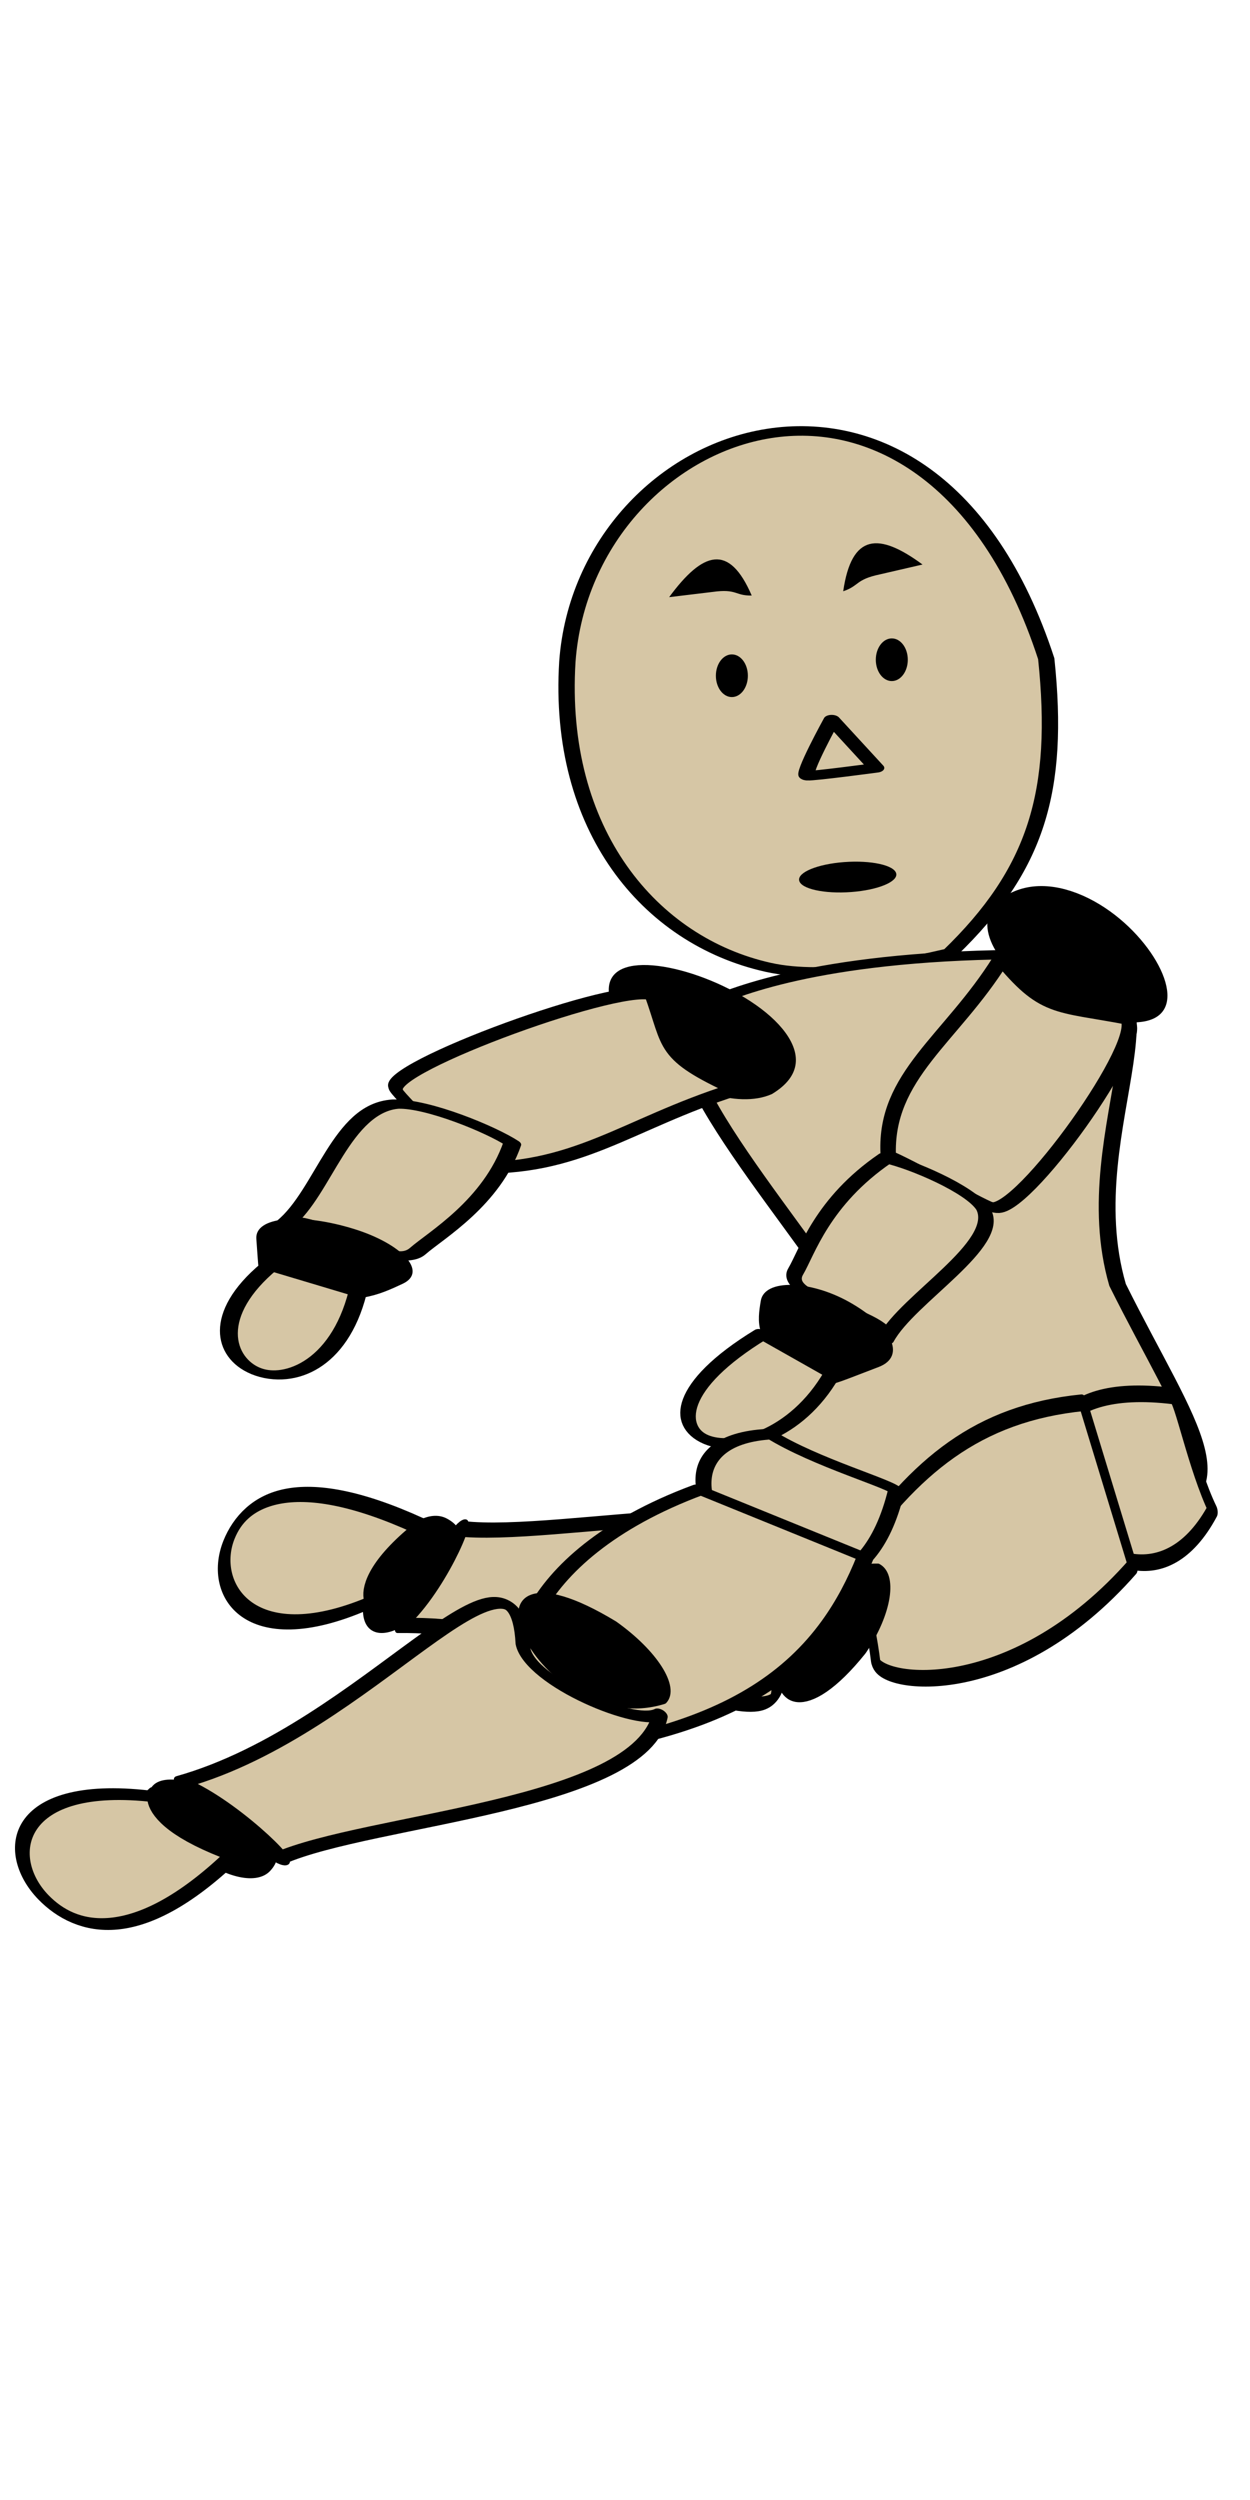
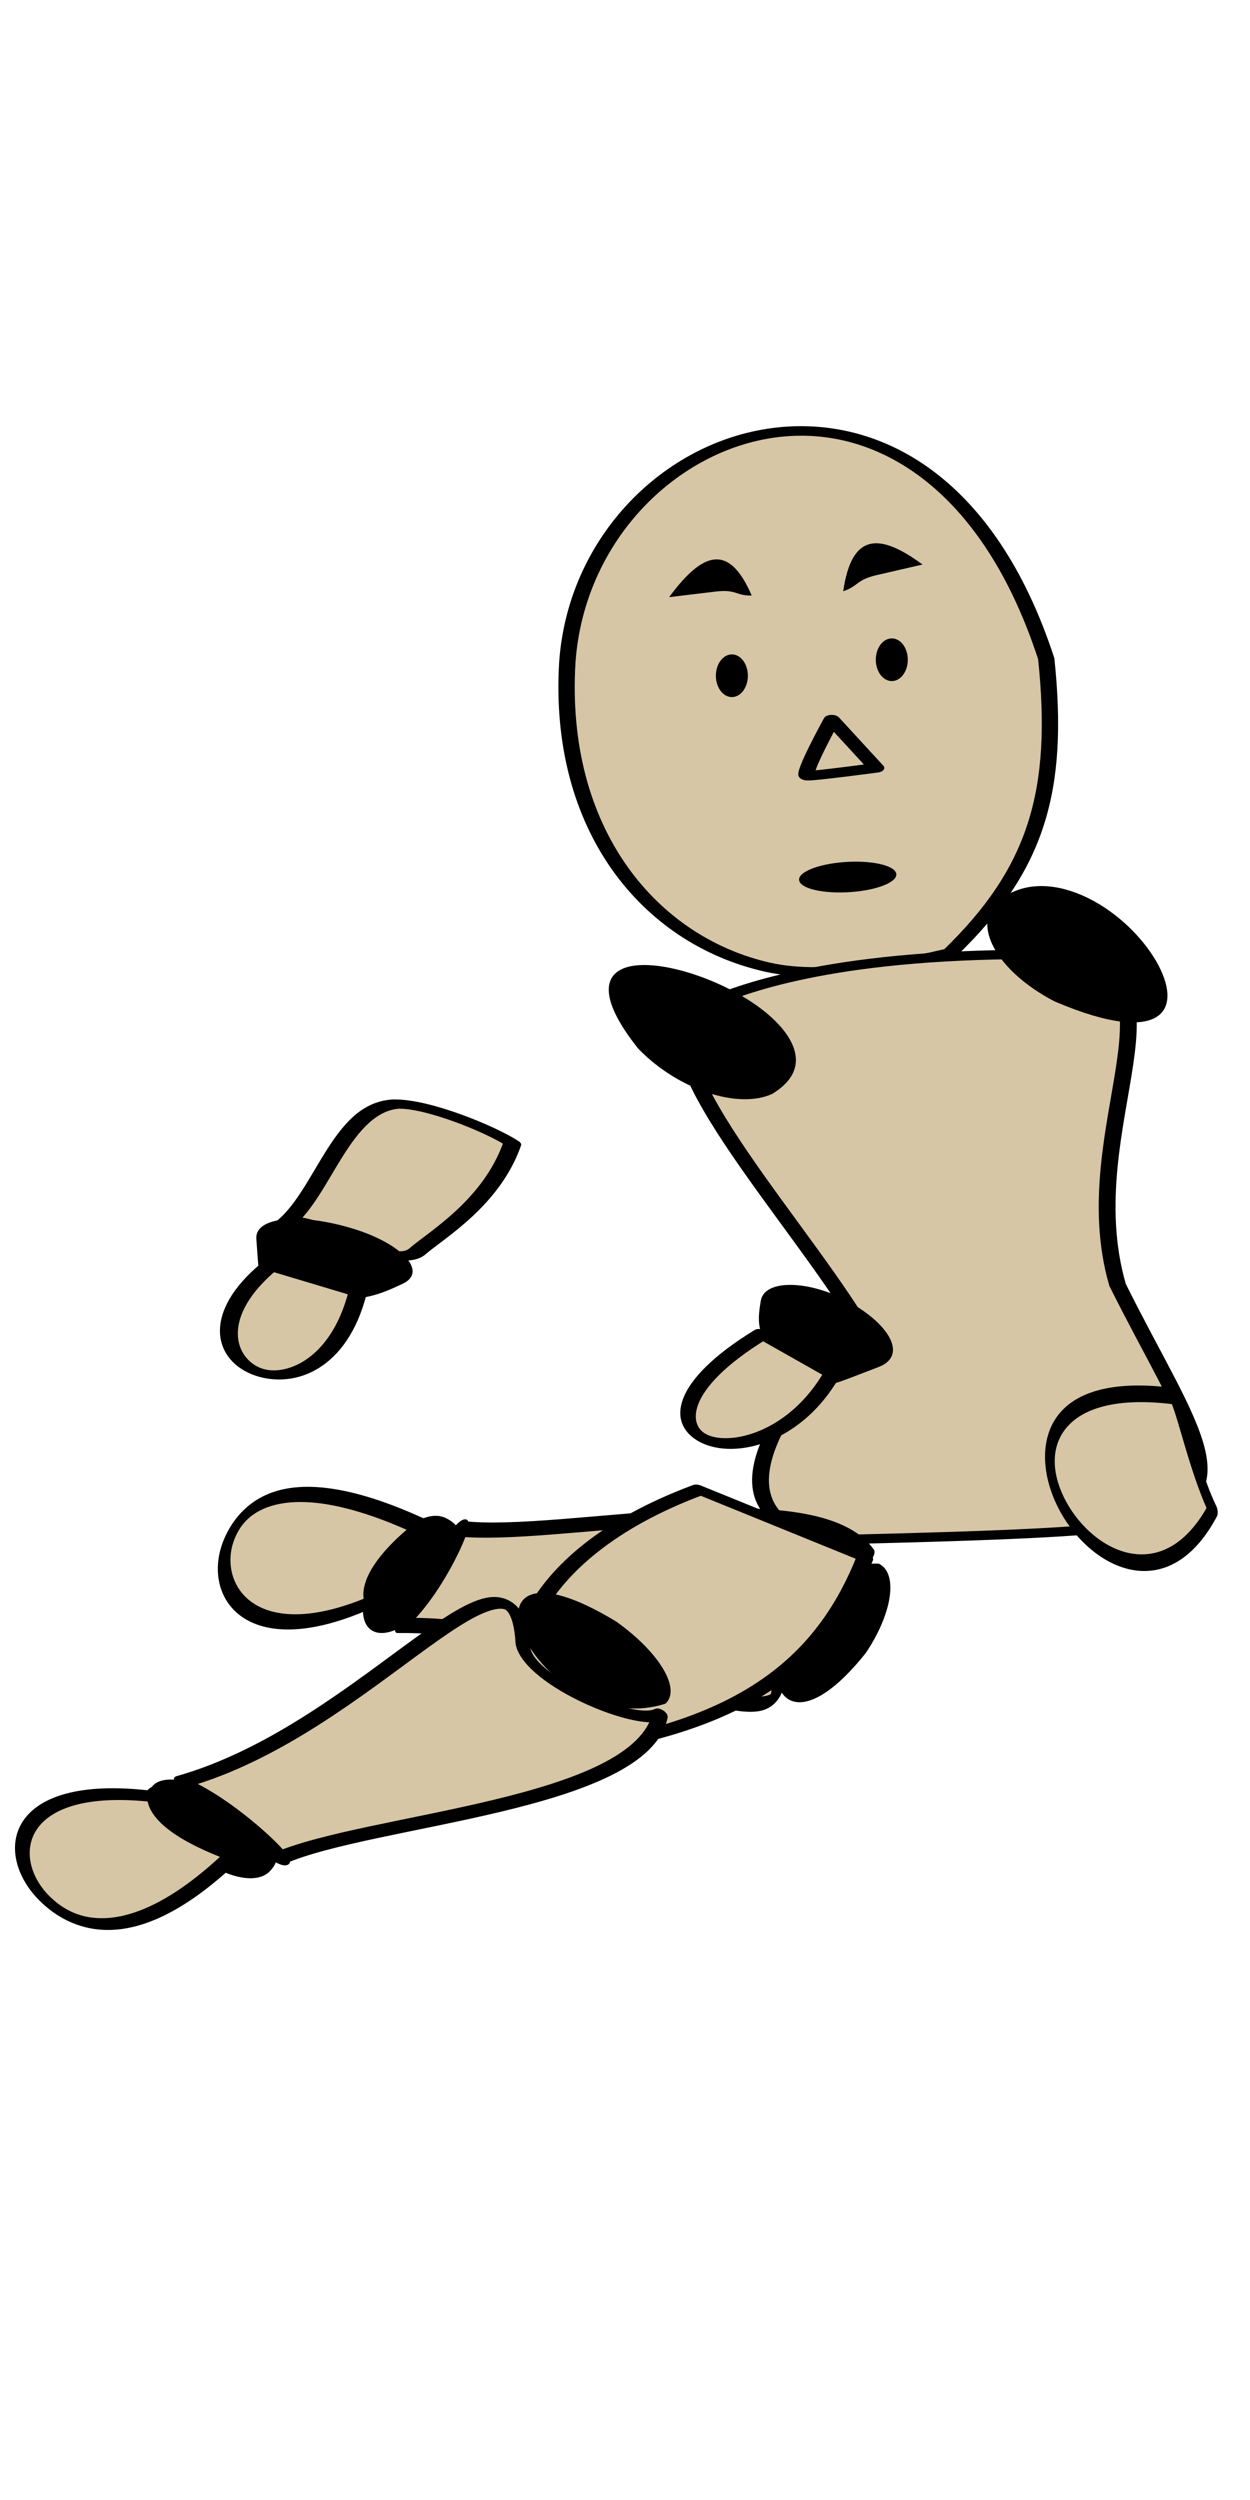
<svg xmlns="http://www.w3.org/2000/svg" width="300" height="600" viewBox="0 0 300 600">
  <g stroke-width="25.566" fill="#d6c6a5" stroke="#000" stroke-linecap="round" stroke-linejoin="round">
    <g stroke-width="27.104">
      <g stroke-width="25.692">
        <g stroke-width="25.439">
          <path d="M1315.82-1517.48c27.4-642.576 561.512-990.774 746.307-24.531 21.673 353.206-15.202 562.59-150.05 788.246-63.45 26.798-191.802 77.287-283.449 44.303-184.677-66.468-329.034-359.305-312.807-808.019z" transform="matrix(.154 .002 0 .09 -66.47 292.748)" />
          <path d="M1727.97-1372.084s-47.778 149.123-38.346 150.313c9.433 1.19 107.386-23.39 107.386-23.39z" fill="none" stroke-linecap="butt" stroke-linejoin="miter" transform="matrix(.154 .002 0 .09 -66.47 292.748)" />
          <path d="M215.09 209.631c.46 1.985-4.38 3.98-10.809 4.458-6.429.477-12.014-.745-12.473-2.73-.46-1.985 4.38-3.98 10.808-4.458 6.43-.477 12.014.745 12.474 2.73zM179.488 162.178c0 2.828-1.719 5.12-3.839 5.12s-3.838-2.292-3.838-5.12c0-2.827 1.718-5.12 3.838-5.12s3.839 2.293 3.839 5.12zM217.871 158.338c0 2.828-1.718 5.12-3.838 5.12s-3.839-2.292-3.839-5.12c0-2.828 1.719-5.12 3.839-5.12s3.838 2.292 3.838 5.12zM160.595 143.318c8.101-10.998 14.389-12.992 19.815-.387-4.077.066-3.5-1.688-9.37-.87zM221.407 135.485c-10.511-7.736-17.023-7.486-19.038 6.423 3.913-1.334 2.92-2.813 8.738-4.044z" fill="#000" stroke="none" />
        </g>
        <path d="M1886.381-2498.28c-304.566 6.263-430.829 107.513-470.834 137.827-118.757 89.988 120.276 549.522 230.127 865.911-69.146 160.345-263.57 525.491-45.723 611.231 135.977-6.475 397.503-15.838 468.19-43.145 182.436-70.48 85.552-267.43-22.674-660.37-71.41-442.684 133.31-882.68-95.602-911.454-21.915-.475-43.18-.417-63.484 0z" transform="matrix(.157 0 0 .087 -52.917 446.438)" />
        <g stroke-width="25.747">
          <path transform="matrix(-.154 -.081 -.051 .061 448 358.577)" d="M1465.193-359.268c0 92.43-62.206 167.36-138.941 167.36-313.174-58.396 111.877-534.19 138.94-167.36z" fill="#000" stroke-width="25.703" />
-           <path d="M1181.666-357.297c108.78 57.2 111.72 84.507 223.896 15.947-22.427 242.94 22.822 406.656-66.679 585.21-31.683-6.853-188.731 1.322-189.465-6.315-45.127-12.35-14.848-581.368 32.248-594.842z" transform="matrix(-.131 -.069 -.061 .072 403.44 351.967)" />
-           <path d="M1144.16 670.108c15.549-117.631-45.949-359.365 15.703-416.356 38.262-30.631 140.108-16.285 178.933 1.843 33.641 176.39-1.685 311.218-7.983 369.878-8.955 83.411-171.736-20.002-186.652 44.635z" transform="matrix(-.131 -.069 -.061 .072 403.44 351.967)" />
-           <path transform="matrix(-.168 -.088 -.059 .07 388.527 337.996)" d="M929.051 810.3c-13.714 53.002-27.715 103.236-76.46 103.002-48.832-.234-24.794 63.28-73.472-92.777-16.794-53.838 19.131-99.862 73.472-103.003 48.803-2.82 89.252 43.34 76.46 92.778z" fill="#000" stroke-width="23.082" />
+           <path transform="matrix(-.168 -.088 -.059 .07 388.527 337.996)" d="M929.051 810.3c-13.714 53.002-27.715 103.236-76.46 103.002-48.832-.234-24.794 63.28-73.472-92.777-16.794-53.838 19.131-99.862 73.472-103.003 48.803-2.82 89.252 43.34 76.46 92.778" fill="#000" stroke-width="23.082" />
          <path d="M1174.68 818.57c-42.254 372.031 235.993 437.41 132.625-6.315z" transform="matrix(-.131 -.069 -.061 .072 403.44 351.967)" />
        </g>
        <path transform="matrix(.112 .115 -.083 .037 -10.112 105.9)" d="M1465.193-359.268c0 92.43-62.206 167.36-138.941 167.36-313.174-58.396 111.877-534.19 138.94-167.36z" fill="#000" stroke-width="25.648" />
-         <path d="M1209.998-430.143c108.78 57.2 111.72 84.507 223.896 15.947-22.427 242.941 22.822 406.656-66.679 585.211-31.683-6.854-188.731 1.322-189.465-6.315-45.127-12.351-14.848-581.369 32.248-594.843z" transform="matrix(.095 .098 -.098 .043 -.744 138.872)" />
        <g stroke-width="25.26">
          <path d="M1144.16 670.108c15.549-117.631-45.949-359.365 15.703-416.356 38.262-30.631 140.108-16.285 178.933 1.843 33.641 176.39-1.685 311.218-7.983 369.878-8.955 83.411-171.736-20.002-186.652 44.635z" transform="matrix(.157 .052 -.058 .071 -72.396 186.652)" />
          <path d="M929.051 810.3c-13.714 53.002-27.715 103.236-76.46 103.002-48.832-.234-24.794 63.28-73.472-92.777-16.794-53.838 19.131-99.862 73.472-103.003 48.803-2.82 89.252 43.34 76.46 92.778z" transform="matrix(.201 .067 -.056 .068 -46.77 189.837)" fill="#000" stroke-width="22.645" />
        </g>
        <path d="M1137.476 748.188c-42.254 372.031 235.993 437.41 132.625-6.315z" transform="matrix(.157 .051 -.057 .068 -71.297 195.016)" />
        <g stroke-width="29.012">
          <path d="M1970.385 760.452c-121.394 759.403 476.042 346.841 204.659-53.13-77.884 36.799-198.579 34.68-204.659 53.13z" transform="matrix(.028 .137 -.075 .012 283.237 55.968)" />
-           <path d="M2249.085 991.244l-291.58 50.731c-10.758 333.59 62.597 561.144 197.127 810.86 46.437.976 98.985-17.737 186.878-4.631 41.728-4.016 106.062-401.105-92.425-856.96z" transform="matrix(.028 .137 -.075 .012 283.237 55.968)" />
          <path d="M2131.455 1953.898c91.513 333.766 406.125-61.767 126.31-110.52-69.76 0-126.31 49.481-126.31 110.52zM2393.13 3206.154c0 52.32 31.283 89.785 88.834 89.785s104.206-42.413 104.206-94.732c0-52.32-46.66-93.66-104.206-94.733-57.55-1.072-88.833 24.986-88.833 99.68z" fill="#000" transform="matrix(-.081 .121 -.066 -.034 511.442 185.61)" />
          <path d="M2384.246 3154.044c-32.446-12.94 113.568-66.1 186.648-19.32-152.956-522.957-88.858-1414.31-235.09-1055.204-44.624 86.278-208.12-.171-221.652-82.27-74.134 292.543 211.393 865.733 270.094 1156.794zM2410.44 3267.273c170.393 112.554 145.367-82.517 149.55-7.793 170.05 231.278 104.128 460.277 15.255 496.253-69.658 28.198-153.94-41.777-164.805-488.46z" transform="matrix(-.081 .121 -.066 -.034 511.442 185.61)" />
        </g>
-         <path d="M1827.963 803.356c78.4 630.048-470.324 182.23-216.714-22.156 83.467 28.386 210.198 7.924 216.714 22.156z" transform="matrix(.144 .055 -.039 .08 -16.812 193.075)" />
        <path d="M1549.453 990.627l280.302 10.387c3.212 71.695 1.925 139.272-4.722 203.627-17.21 166.62-70.35 311.638-174.355 450.592-49.766.753-106.082-13.682-200.276-3.572-44.72-3.098-113.668-309.4 99.051-661.034z" transform="matrix(.144 .055 -.039 .08 -16.812 193.075)" />
        <path transform="matrix(.122 .087 -.063 .067 63.104 145.7)" d="M1675.517 1733.19c-98.074 257.457-435.244-47.645-135.366-85.252 74.761 0 135.366 38.169 135.366 85.252zM1395.08 2699.144c0 40.357-33.526 69.257-95.203 69.257-61.678 0-111.677-32.716-111.677-73.074 0-40.357 50.006-72.246 111.677-73.074 61.677-.827 95.203 19.274 95.203 76.89z" fill="#000" />
        <path transform="matrix(.122 .087 -.063 .067 63.104 145.7)" d="M1404.601 2658.947c34.773-9.981-121.71-50.988-200.03-14.903 163.923-403.393 95.228-1090.956 251.946-813.953 47.823 66.552 223.043-.132 237.544-63.46 79.449 225.659-226.55 667.8-289.46 892.316z" />
        <path d="M1130.157 4779.222c-182.611 86.82-155.79-63.652-160.273-6.012-182.242 178.401-111.594 355.044-16.35 382.795 74.653 21.751 164.98-32.225 176.623-376.783z" transform="matrix(.122 .087 -.063 .067 218.926 26.95)" />
      </g>
    </g>
  </g>
</svg>